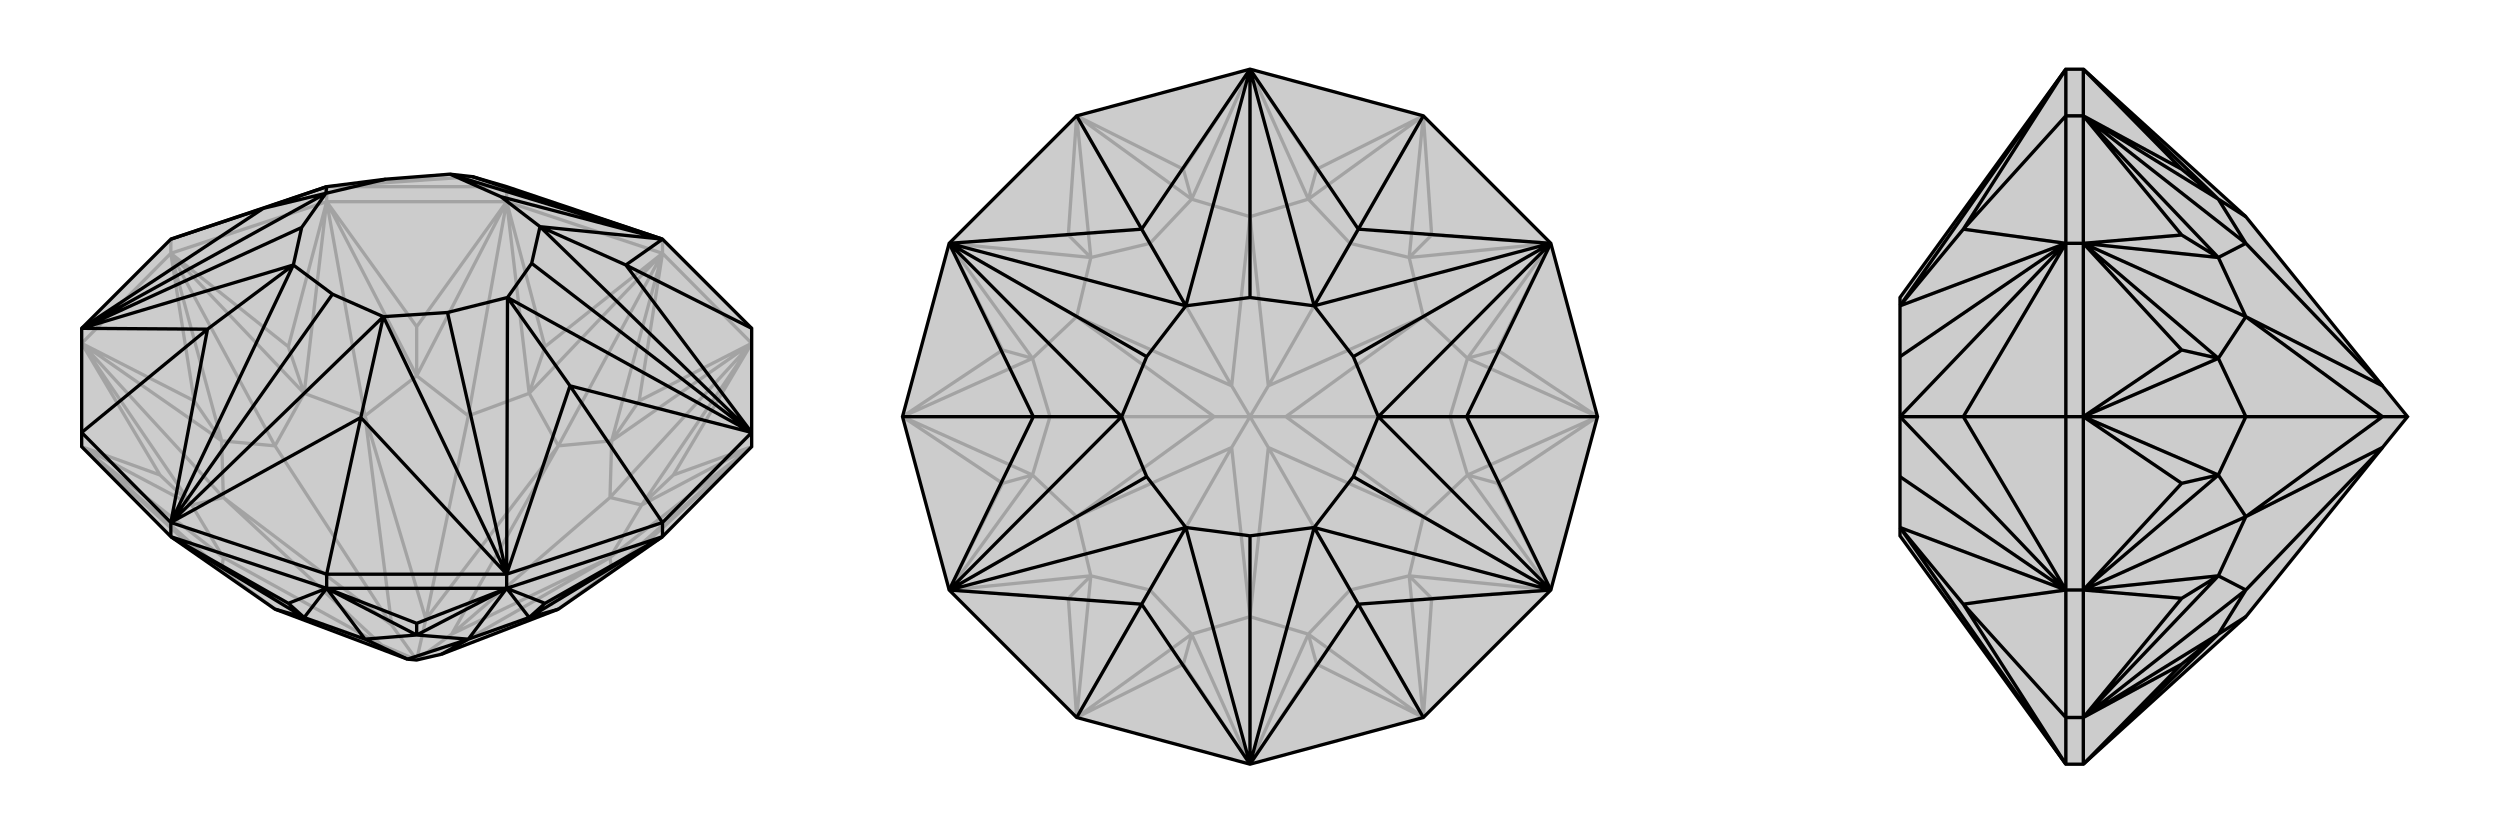
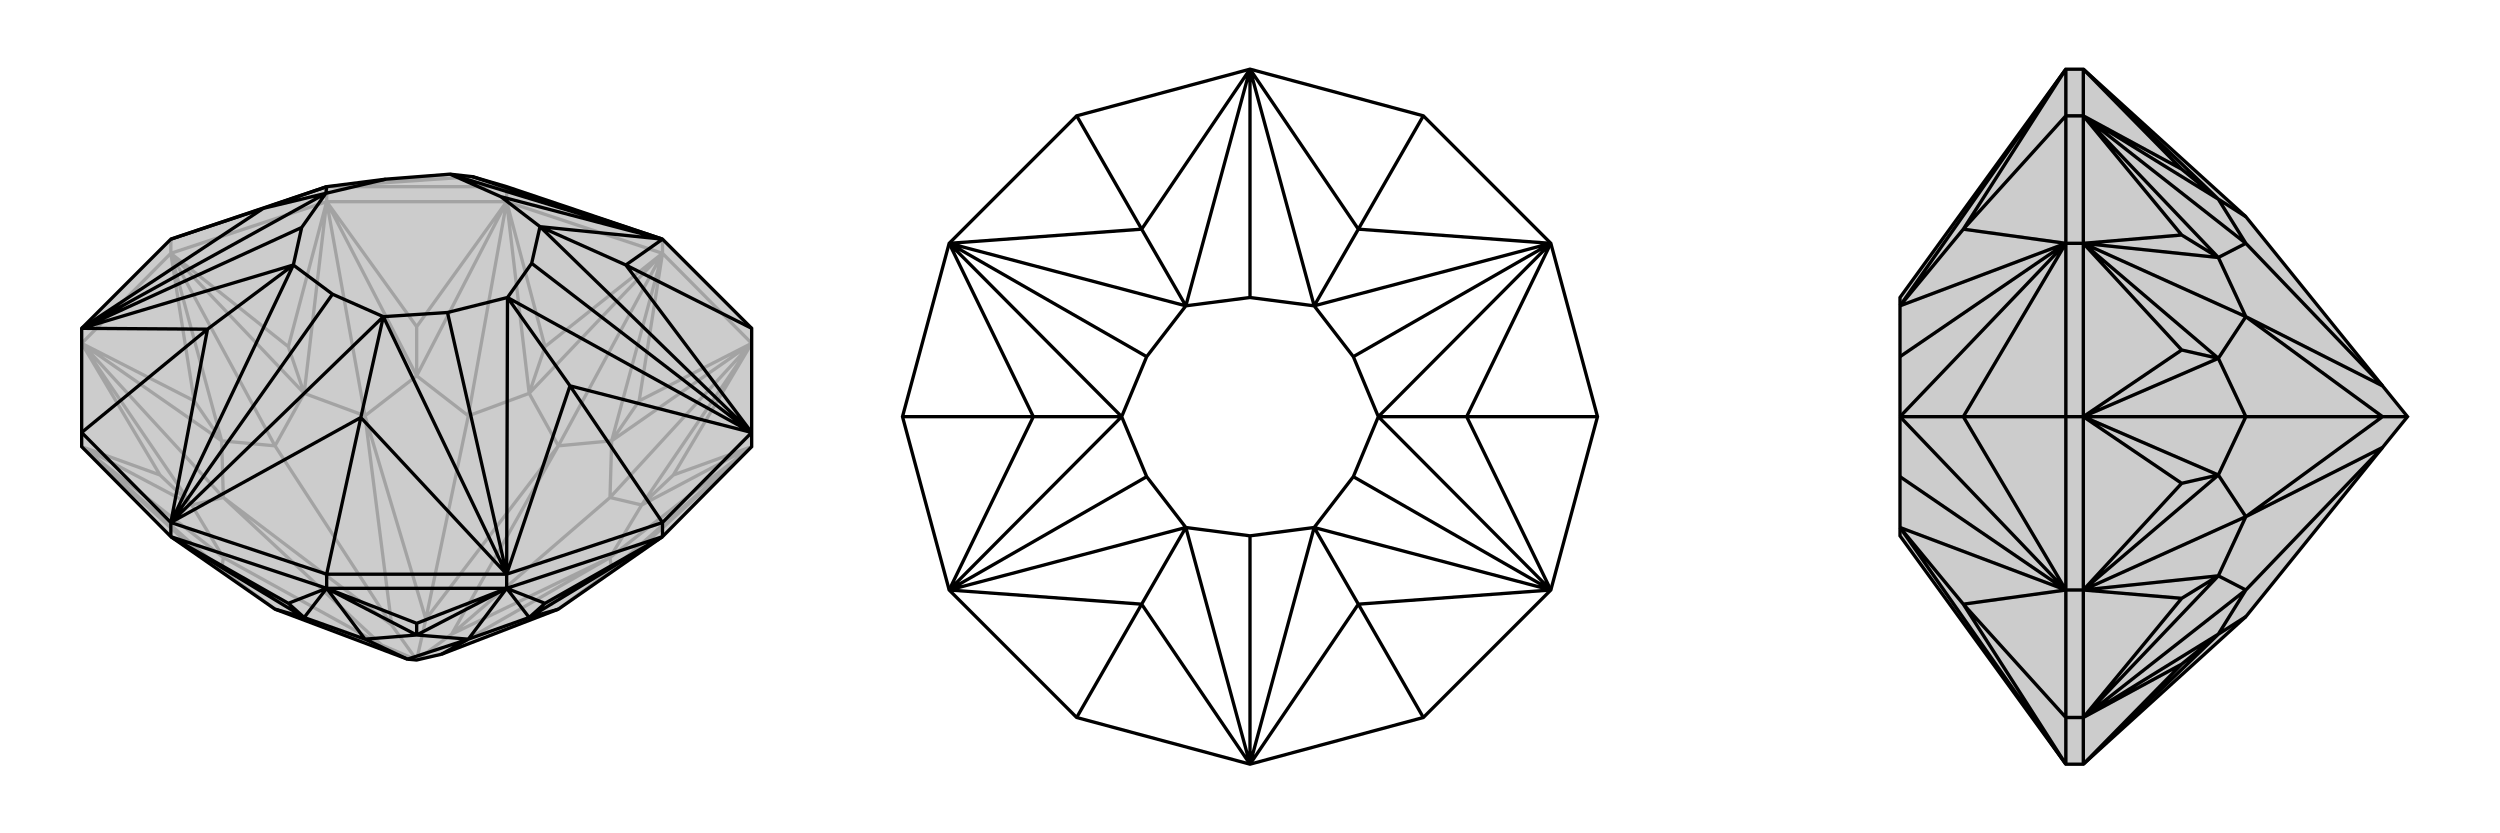
<svg xmlns="http://www.w3.org/2000/svg" viewBox="0 0 3000 1000">
  <g stroke="currentColor" stroke-width="4" fill="none" transform="translate(0 -26)">
    <path fill="currentColor" stroke="none" fill-opacity=".2" d="M205,670L330,757L489,817L500,818L530,811L670,757L795,670L902,562L902,545L902,420L795,313L608,250L567,238L540,235L463,241L392,250L205,313L98,420L98,545L98,562z" />
    <path stroke-opacity=".2" d="M795,330L795,313M608,268L608,250M392,268L392,250M205,330L205,313M795,330L902,438M795,330L608,268M608,268L392,268M392,268L205,330M205,330L98,438M767,507L795,330M654,442L795,330M654,442L608,268M654,442L635,498M500,418L608,268M500,418L392,268M500,418L500,477M346,442L392,268M346,442L205,330M346,442L365,498M233,507L205,330M233,507L98,438M233,507L266,555M192,596L98,438M192,596L98,562M192,596L230,632M233,685L98,562M233,685L205,670M233,685L266,710M767,685L795,670M767,685L902,562M767,685L734,710M808,596L902,562M808,596L902,438M808,596L770,632M767,507L902,438M767,507L734,555M795,330L734,555M795,330L635,498M795,330L670,561M608,268L635,498M608,268L500,477M608,268L562,525M500,477L392,268M392,268L365,498M392,268L438,525M365,498L205,330M205,330L266,555M205,330L330,561M98,438L266,555M98,438L230,632M98,438L268,623M230,632L98,562M98,562L266,710M98,562L268,695M266,710L205,670M795,670L734,710M902,562L734,710M902,562L770,632M902,562L732,695M770,632L902,438M902,438L734,555M902,438L732,623M635,498L670,561M635,498L562,525M500,477L562,525M500,477L438,525M562,525L511,769M365,498L438,525M365,498L330,561M266,555L330,561M266,555L268,623M330,561L470,776M230,632L268,623M230,632L268,695M266,710L268,695M266,710L330,757M268,695L458,800M734,710L670,757M734,710L732,695M770,632L732,695M770,632L732,623M734,555L670,561M734,555L732,623M732,623L542,787M670,561L511,769M670,561L542,787M438,525L511,769M438,525L470,776M511,769L500,818M268,623L470,776M268,623L458,800M470,776L500,818M330,757L458,800M458,800L500,818M732,695L530,811M732,695L542,787M500,818L542,787M608,250L392,250M392,250L567,238M392,250L540,235" />
    <path d="M205,670L330,757L489,817L500,818L530,811L670,757L795,670L902,562L902,545L902,420L795,313L608,250L567,238L540,235L463,241L392,250L205,313L98,420L98,545L98,562z" />
    <path d="M205,670L205,653M392,732L392,715M608,732L608,715M795,670L795,653M205,670L392,732M392,732L608,732M608,732L795,670M346,750L205,670M346,750L392,732M346,750L365,767M500,774L392,732M500,774L608,732M500,774L500,788M654,750L608,732M654,750L795,670M654,750L635,767M205,670L365,767M392,732L365,767M392,732L500,788M392,732L438,793M500,788L608,732M608,732L635,767M608,732L562,793M635,767L795,670M365,767L330,757M365,767L438,793M500,788L438,793M500,788L562,793M438,793L489,817M635,767L562,793M635,767L670,757M562,793L489,817M562,793L530,811M205,653L392,715M205,653L98,545M98,545L249,421M205,313L316,276M902,420L751,344M902,545L795,653M795,653L608,715M795,653L684,489M392,715L608,715M392,715L433,527M205,653L433,527M205,653L249,421M98,420L249,421M249,421L352,344M98,420L316,276M392,250L316,276M316,276L391,258M795,313L567,238M795,313L751,344M902,545L751,344M751,344L648,298M902,545L684,489M608,715L684,489M684,489L609,383M608,715L433,527M433,527L460,406M205,653L460,406M205,653L352,344M205,653L399,379M98,420L352,344M98,420L391,258M98,420L362,299M392,250L391,258M795,313L540,235M795,313L648,298M795,313L601,262M902,545L648,298M902,545L609,383M902,545L638,342M608,715L609,383M608,715L460,406M608,715L537,401M460,406L399,379M352,344L399,379M352,344L362,299M391,258L362,299M391,258L463,241M540,235L601,262M648,298L601,262M648,298L638,342M609,383L638,342M609,383L537,401M460,406L537,401" />
  </g>
  <g stroke="currentColor" stroke-width="4" fill="none" transform="translate(1000 0)">
-     <path fill="currentColor" stroke="none" fill-opacity=".2" d="M292,861L139,708L83,500L139,292L292,139L500,83L708,139L861,292L917,500L861,708L708,861L500,917z" />
-     <path stroke-opacity=".2" d="M580,203L500,83M420,203L500,83M420,203L292,139M420,203L430,239M282,282L292,139M282,282L139,292M282,282L309,309M203,420L139,292M203,420L83,500M203,420L239,430M203,580L83,500M203,580L139,708M203,580L239,570M282,718L139,708M282,718L292,861M282,718L309,691M420,797L292,861M420,797L500,917M420,797L430,761M580,797L500,917M580,797L708,861M580,797L570,761M718,718L708,861M718,718L861,708M718,718L691,691M797,580L861,708M797,580L917,500M797,580L761,570M797,420L917,500M797,420L861,292M797,420L761,430M718,282L861,292M718,282L708,139M718,282L691,309M580,203L708,139M580,203L570,239M500,83L570,239M500,83L430,239M500,83L500,260M292,139L430,239M292,139L309,309M292,139L380,292M309,309L139,292M139,292L239,430M139,292L292,380M239,430L83,500M83,500L239,570M83,500L260,500M139,708L239,570M139,708L309,691M139,708L292,620M309,691L292,861M292,861L430,761M292,861L380,708M430,761L500,917M500,917L570,761M500,917L500,740M708,861L570,761M708,861L691,691M708,861L620,708M691,691L861,708M861,708L761,570M861,708L708,620M761,570L917,500M917,500L761,430M917,500L740,500M861,292L761,430M861,292L691,309M861,292L708,380M691,309L708,139M708,139L570,239M708,139L620,292M430,239L500,260M430,239L380,292M309,309L380,292M309,309L292,380M380,292L478,463M239,430L292,380M239,430L260,500M239,570L260,500M239,570L292,620M260,500L457,500M309,691L292,620M309,691L380,708M430,761L380,708M430,761L500,740M380,708L478,537M570,761L500,740M570,761L620,708M691,691L620,708M691,691L708,620M620,708L522,537M761,570L708,620M761,570L740,500M761,430L740,500M761,430L708,380M740,500L543,500M691,309L708,380M691,309L620,292M570,239L500,260M570,239L620,292M620,292L522,463M500,260L478,463M500,260L522,463M292,380L478,463M292,380L457,500M478,463L500,500M292,620L457,500M292,620L478,537M457,500L500,500M500,740L478,537M500,740L522,537M478,537L500,500M708,620L522,537M708,620L543,500M522,537L500,500M708,380L543,500M708,380L522,463M500,500L522,463M500,500L543,500" />
    <path d="M292,861L139,708L83,500L139,292L292,139L500,83L708,139L861,292L917,500L861,708L708,861L500,917z" />
    <path d="M292,861L370,725M83,500L240,500M292,139L370,275M708,139L630,275M917,500L760,500M708,861L630,725M500,917L630,725M500,917L370,725M139,708L370,725M370,725L423,633M139,708L240,500M139,292L240,500M240,500L346,500M139,292L370,275M500,83L370,275M370,275L423,367M500,83L630,275M861,292L630,275M630,275L577,367M861,292L760,500M861,708L760,500M760,500L654,500M861,708L630,725M630,725L577,633M500,917L577,633M500,917L423,633M500,917L500,643M139,708L423,633M139,708L346,500M139,708L376,572M139,292L346,500M139,292L423,367M139,292L376,428M500,83L423,367M500,83L577,367M500,83L500,357M861,292L577,367M861,292L654,500M861,292L624,428M861,708L654,500M861,708L577,633M861,708L624,572M577,633L500,643M423,633L500,643M423,633L376,572M346,500L376,572M346,500L376,428M423,367L376,428M423,367L500,357M577,367L500,357M577,367L624,428M654,500L624,428M654,500L624,572M577,633L624,572" />
  </g>
  <g stroke="currentColor" stroke-width="4" fill="none" transform="translate(2000 0)">
    <path fill="currentColor" stroke="none" fill-opacity=".2" d="M695,260L859,463L889,500L859,537L695,740L500,917L479,917L280,643L280,633L280,572L280,500L280,428L280,367L280,357L479,83L500,83z" />
    <path stroke-opacity=".2" d="M500,139L479,139M500,292L479,292M500,500L479,500M500,708L479,708M500,861L479,861M500,83L500,139M500,139L500,292M500,292L500,500M500,500L500,708M500,708L500,861M500,861L500,917M618,203L500,83M618,203L500,139M618,203L662,239M618,282L500,139M618,282L500,292M618,282L662,309M618,420L500,292M618,420L500,500M618,420L662,430M618,580L500,500M618,580L500,708M618,580L662,570M618,718L500,708M618,718L500,861M618,718L662,691M618,797L500,861M618,797L500,917M618,797L662,761M500,83L662,239M500,139L662,239M500,139L662,309M500,139L695,292M662,309L500,292M500,292L662,430M500,292L695,380M662,430L500,500M500,500L662,570M500,500L695,500M500,708L662,570M500,708L662,691M500,708L695,620M662,691L500,861M500,861L662,761M500,861L695,708M662,761L500,917M662,239L695,260M662,239L695,292M662,309L695,292M662,309L695,380M695,292L859,463M662,430L695,380M662,430L695,500M662,570L695,500M662,570L695,620M695,500L859,500M662,691L695,620M662,691L695,708M662,761L695,708M662,761L695,740M695,708L859,537M695,380L859,463M695,380L859,500M695,620L859,500M695,620L859,537M859,500L889,500M479,917L479,861M479,708L479,861M479,861L356,725M479,708L479,500M479,500L479,292M479,500L356,500M479,139L479,292M479,139L479,83M479,139L356,275M479,917L356,725M479,708L356,725M356,725L280,633M479,708L356,500M479,292L356,500M356,500L280,500M479,292L356,275M479,83L356,275M356,275L280,367M479,917L280,633M479,708L280,633M479,708L280,500M479,708L280,572M479,292L280,500M479,292L280,367M479,292L280,428M479,83L280,367" />
    <path d="M695,260L859,463L889,500L859,537L695,740L500,917L479,917L280,643L280,633L280,572L280,500L280,428L280,367L280,357L479,83L500,83z" />
    <path d="M500,861L479,861M500,708L479,708M500,500L479,500M500,139L479,139M500,292L479,292M500,83L500,139M500,917L500,861M500,861L500,708M500,708L500,500M500,500L500,292M500,292L500,139M618,203L500,83M618,797L500,917M618,797L500,861M618,797L662,761M618,718L500,861M618,718L500,708M618,718L662,691M618,580L500,708M618,580L500,500M618,580L662,570M618,420L500,500M618,420L500,292M618,420L662,430M618,282L500,292M618,282L500,139M618,282L662,309M618,203L500,139M618,203L662,239M500,83L662,239M500,917L662,761M500,861L662,761M500,861L662,691M500,861L695,708M662,691L500,708M500,708L662,570M500,708L695,620M662,570L500,500M500,500L662,430M500,500L695,500M500,292L662,430M500,292L662,309M500,292L695,380M662,309L500,139M500,139L662,239M500,139L695,292M662,761L695,740M662,761L695,708M662,691L695,708M662,691L695,620M695,708L859,537M662,570L695,620M662,570L695,500M662,430L695,500M662,430L695,380M695,500L859,500M662,309L695,380M662,309L695,292M662,239L695,260M662,239L695,292M695,292L859,463M695,620L859,537M695,620L859,500M695,380L859,500M695,380L859,463M889,500L859,500M479,917L479,861M479,83L479,139M479,139L479,292M479,139L356,275M479,292L479,500M479,500L479,708M479,500L356,500M479,861L479,708M479,861L356,725M479,917L356,725M479,83L356,275M479,292L356,275M356,275L280,367M479,292L356,500M479,708L356,500M356,500L280,500M479,708L356,725M356,725L280,633M479,917L280,633M479,83L280,367M479,292L280,367M479,292L280,500M479,292L280,428M479,708L280,500M479,708L280,633M479,708L280,572" />
  </g>
</svg>